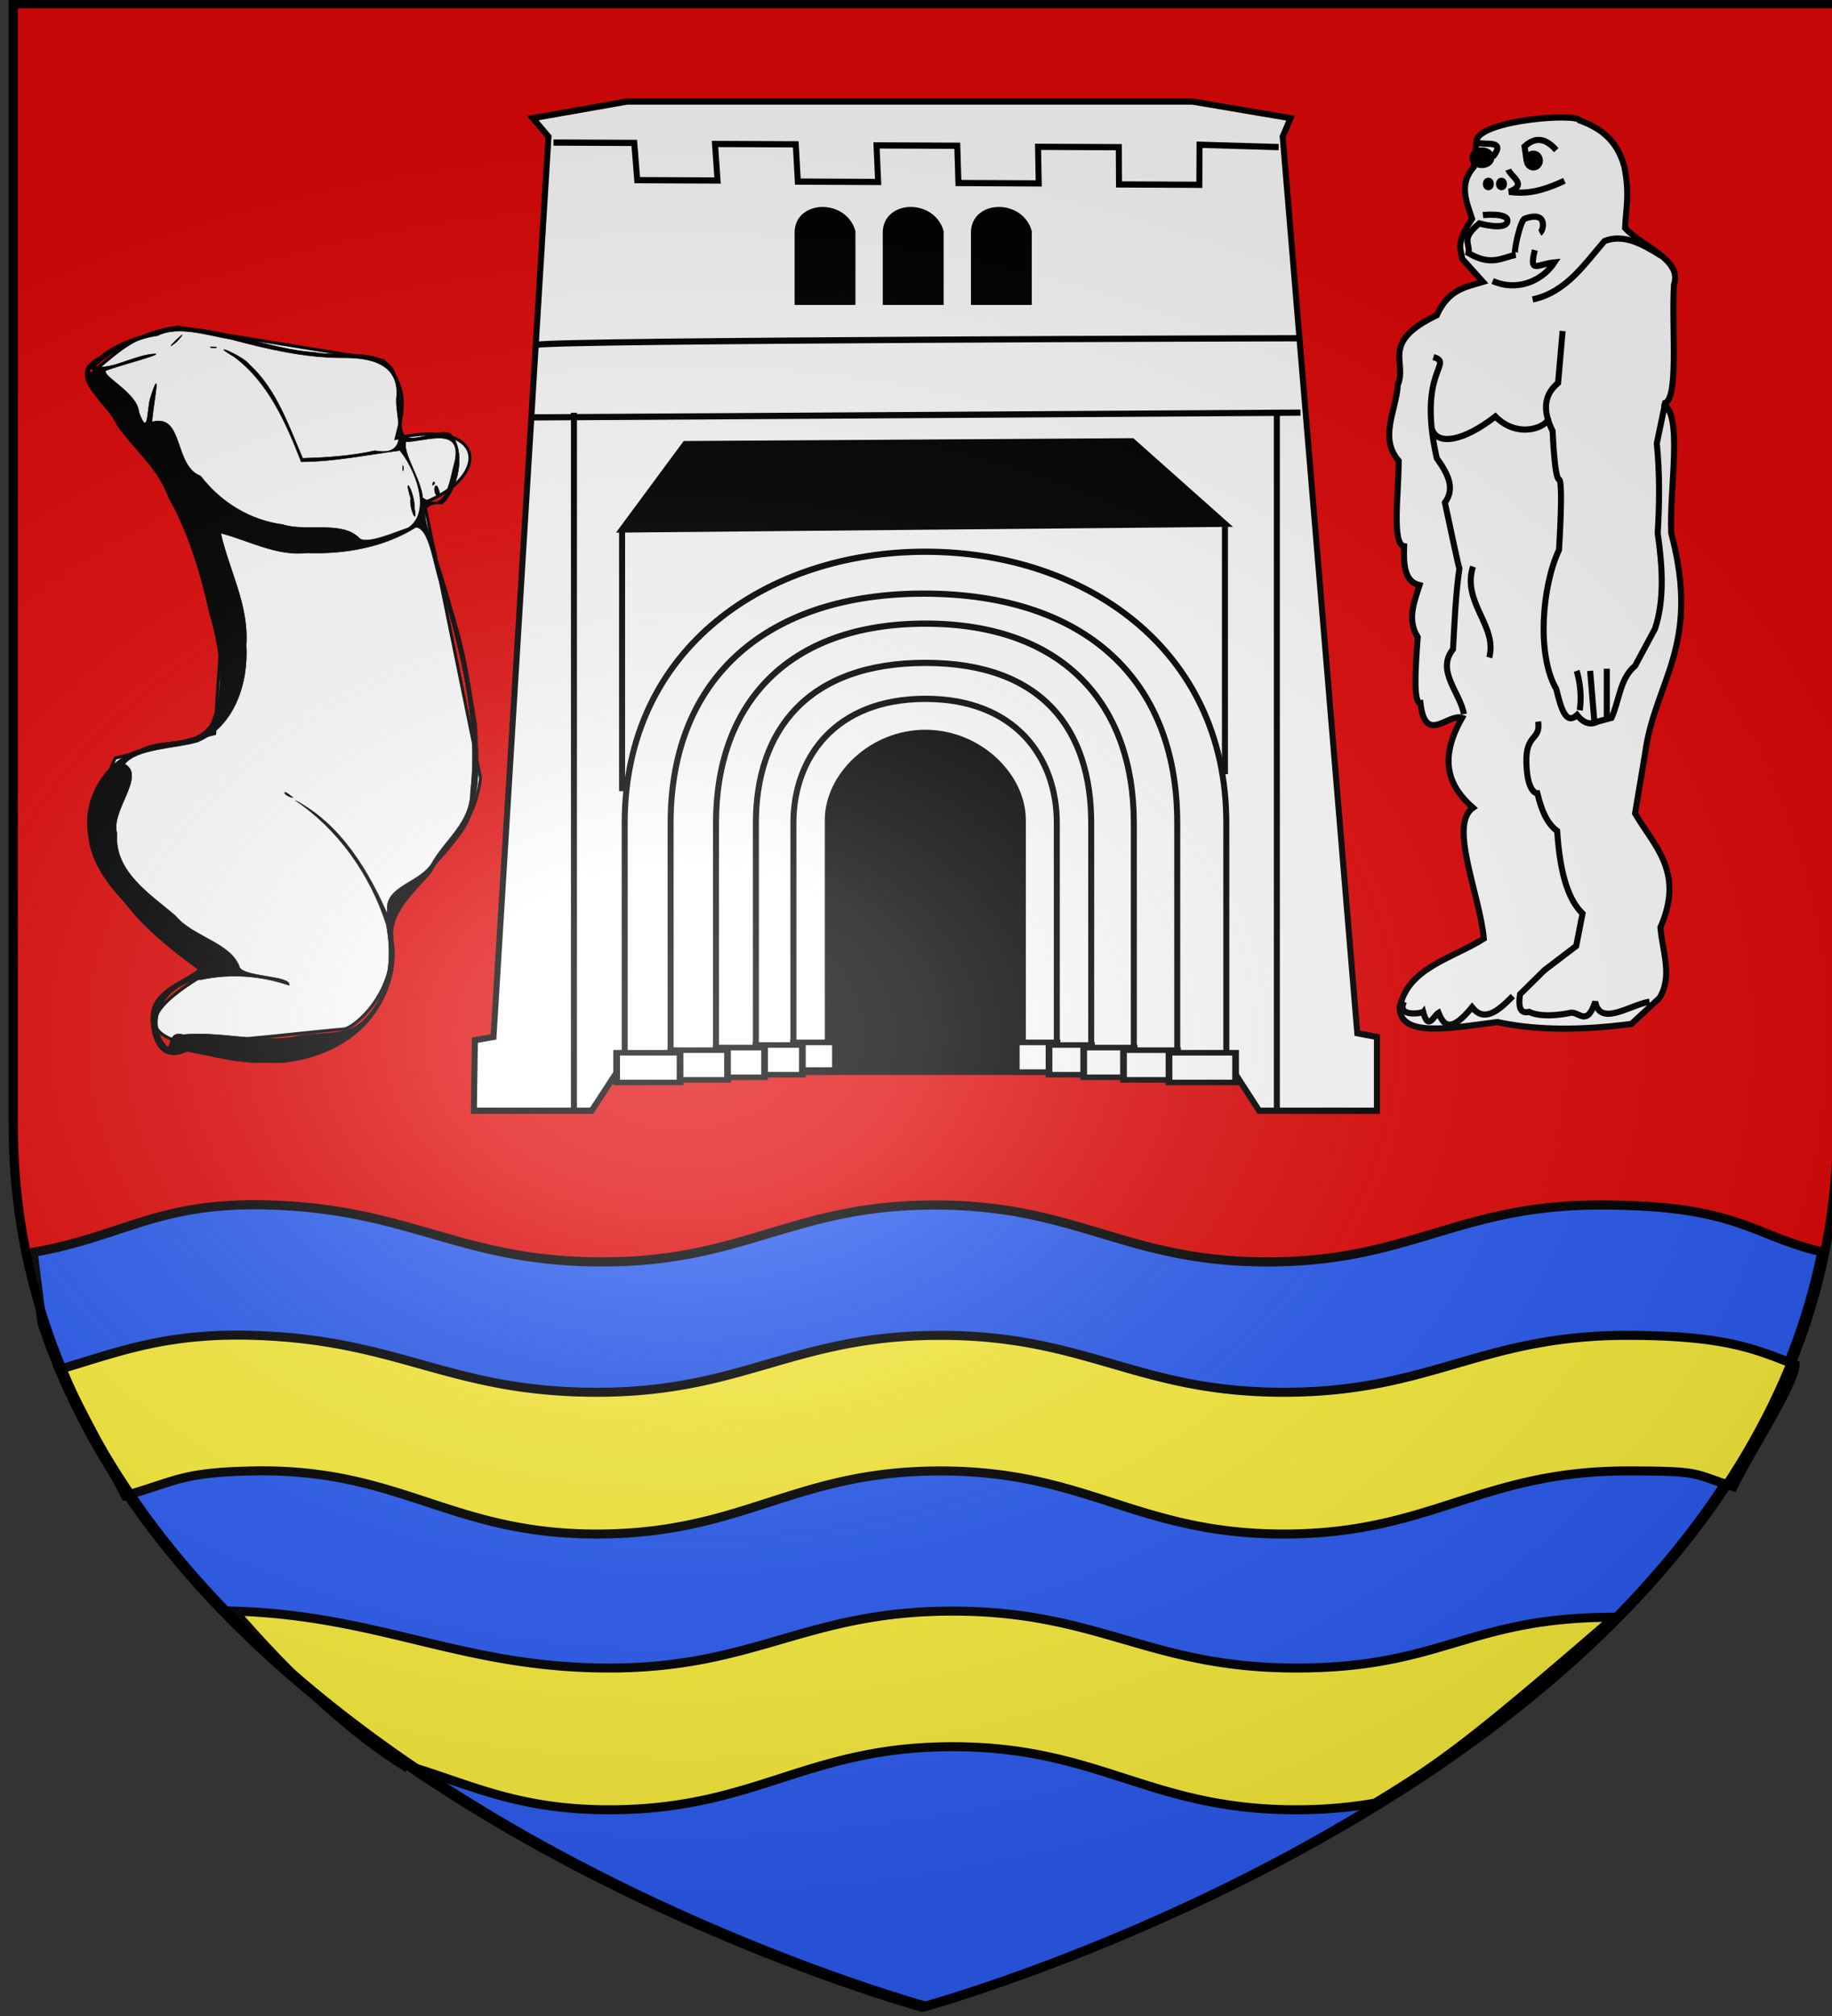
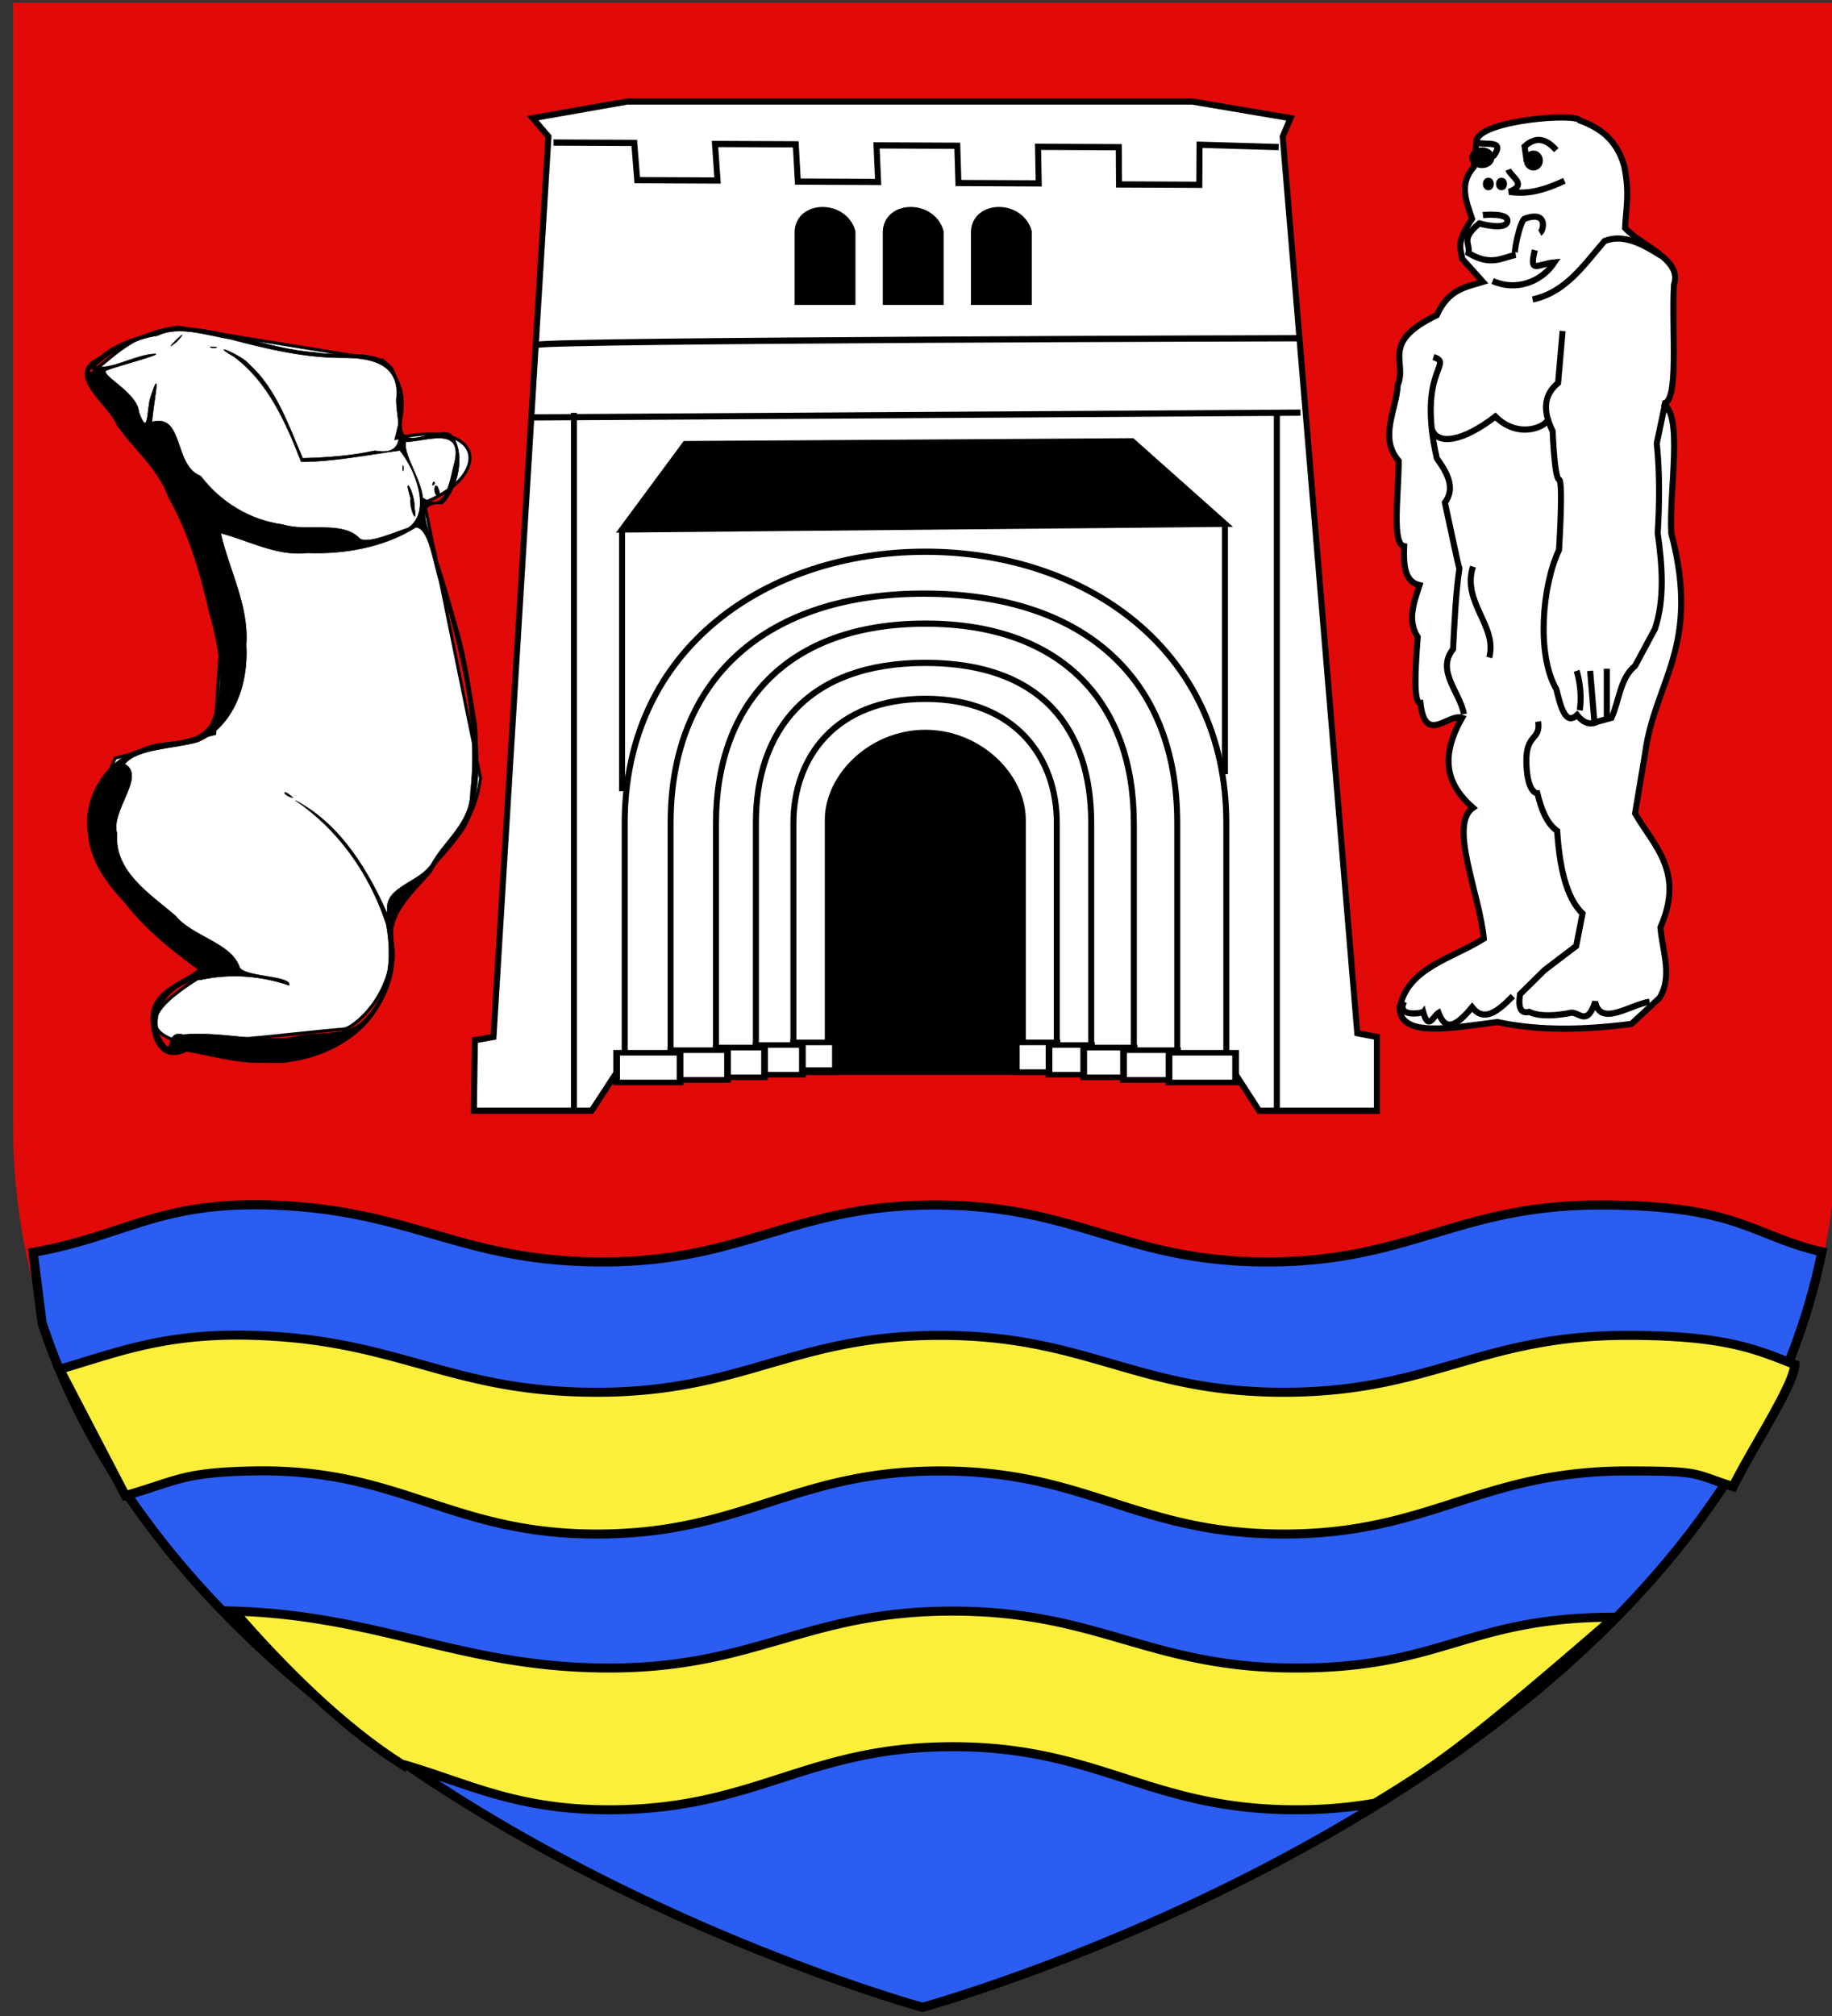
<svg xmlns="http://www.w3.org/2000/svg" xmlns:xlink="http://www.w3.org/1999/xlink" width="600" height="660" viewBox="-300 -300 600 660">
  <rect x="-300" y="-300" width="600" height="660" fill="#333333" stroke="none" />
  <defs>
    <g id="b">
      <path id="a" d="M0 0v1h.5z" transform="rotate(18 3.157 -.5)" />
      <use xlink:href="#a" width="810" height="540" transform="scale(-1 1)" />
    </g>
    <g id="d">
      <use xlink:href="#b" width="810" height="540" transform="rotate(72)" />
      <use xlink:href="#b" width="810" height="540" transform="rotate(144)" />
    </g>
    <g id="f">
      <path id="e" d="M0 0v1h.5z" transform="rotate(18 3.157 -.5)" />
      <use xlink:href="#e" width="810" height="540" transform="scale(-1 1)" />
    </g>
    <g id="g">
      <use xlink:href="#f" width="810" height="540" transform="rotate(72)" />
      <use xlink:href="#f" width="810" height="540" transform="rotate(144)" />
    </g>
    <g id="i">
      <path id="h" d="M0 0v1h.5z" transform="rotate(18 3.157 -.5)" />
      <use xlink:href="#h" width="810" height="540" transform="scale(-1 1)" />
    </g>
    <g id="j">
      <use xlink:href="#i" width="810" height="540" transform="rotate(72)" />
      <use xlink:href="#i" width="810" height="540" transform="rotate(144)" />
    </g>
    <g id="l">
      <path id="k" d="M0 0v1h.5z" transform="rotate(18 3.157 -.5)" />
      <use xlink:href="#k" width="810" height="540" transform="scale(-1 1)" />
    </g>
    <g id="m">
      <use xlink:href="#l" width="810" height="540" transform="rotate(72)" />
      <use xlink:href="#l" width="810" height="540" transform="rotate(144)" />
    </g>
    <g id="o">
      <path id="n" d="M0 0v1h.5z" transform="rotate(18 3.157 -.5)" />
      <use xlink:href="#n" width="810" height="540" transform="scale(-1 1)" />
    </g>
    <g id="p">
      <use xlink:href="#o" width="810" height="540" transform="rotate(72)" />
      <use xlink:href="#o" width="810" height="540" transform="rotate(144)" />
    </g>
    <g id="r">
      <path id="q" d="M0 0v1h.5z" transform="rotate(18 3.157 -.5)" />
      <use xlink:href="#q" width="810" height="540" transform="scale(-1 1)" />
    </g>
    <g id="s">
      <use xlink:href="#r" width="810" height="540" transform="rotate(72)" />
      <use xlink:href="#r" width="810" height="540" transform="rotate(144)" />
    </g>
    <g id="v">
-       <path id="u" d="M0 0v1h.5z" transform="rotate(18 3.157 -.5)" />
      <use xlink:href="#u" width="810" height="540" transform="scale(-1 1)" />
    </g>
    <g id="w">
      <use xlink:href="#v" width="810" height="540" transform="rotate(72)" />
      <use xlink:href="#v" width="810" height="540" transform="rotate(144)" />
    </g>
    <g id="y">
      <path id="x" d="M0 0v1h.5z" transform="rotate(18 3.157 -.5)" />
      <use xlink:href="#x" width="810" height="540" transform="scale(-1 1)" />
    </g>
    <g id="z">
      <use xlink:href="#y" width="810" height="540" transform="rotate(72)" />
      <use xlink:href="#y" width="810" height="540" transform="rotate(144)" />
    </g>
    <radialGradient xlink:href="#A" id="E" cx="221.445" cy="226.331" r="300" fx="221.445" fy="226.331" gradientTransform="matrix(1.354 0 0 .977 -376.668 -182.207)" gradientUnits="userSpaceOnUse" />
    <linearGradient id="A">
      <stop offset="0" style="stop-color:white;stop-opacity:.314" />
      <stop offset=".19" style="stop-color:white;stop-opacity:.251" />
      <stop offset=".6" style="stop-color:#6b6b6b;stop-opacity:.125" />
      <stop offset="1" style="stop-color:black;stop-opacity:.125" />
    </linearGradient>
  </defs>
  <g style="display:inline">
    <path d="M2.973 356.441s298.722-81.383 298.722-288.213V-299.11H-295.75V68.228c0 206.83 298.723 288.213 298.723 288.213" style="display:inline;fill:#e20909;fill-opacity:1;fill-rule:evenodd;stroke:none;stroke-width:3;stroke-linecap:butt;stroke-linejoin:miter;stroke-miterlimit:4;stroke-dasharray:none;stroke-opacity:1" />
    <path d="M-215.845 94.411c-33.545-.107-44.47 10.503-73.308 15.588l2.916 23.04C-233.895 292.711 2.128 357.146 2.128 357.146s258.9-70.625 294.553-247.335c-23.18-5.354-27.13-15.313-72.654-15.313-46.671 0-62.216 18.63-108.887 18.63S52.89 94.5 6.22 94.5s-62.216 18.63-108.887 18.63-62.263-17.2-108.887-18.63a158 158 0 0 0-4.29-.088z" style="display:inline;fill:#2b5df2;fill-opacity:1;fill-rule:evenodd;stroke:#000;stroke-width:3;stroke-linecap:butt;stroke-linejoin:miter;stroke-miterlimit:4;stroke-dasharray:none;stroke-opacity:1" />
    <g style="display:inline;stroke-width:.984">
      <path d="M130.196 581.91c20.797 6.124 35.958 15.022 65.95 15.022 46.727 0 62.29-20.654 109.016-20.654s62.321 20.654 109.047 20.654c9.45 0 17.624-.844 25.04-2.192 20.265-12.733 29.246-19.09 75.975-60.85-46.726 0-54.289 16.633-101.015 16.633s-62.321-18.632-109.047-18.632-62.29 18.632-109.015 18.632-72.336-17.203-119.015-18.632c17.836 21.232 36.198 39.05 53.064 50.02zM78.918 441.528c-25.532-.081-39.976 6.031-57.16 11.201l20.868 41.352c16.676-4.926 17.995-7.622 40.59-8.078 46.705-.942 62.289 20.654 109.015 20.654s62.289-20.654 109.015-20.654 62.32 20.654 109.047 20.654 62.289-20.654 109.015-20.654c24.218 0 20.467.876 33.552 5.106 5.894-12.338 19.429-33.418 19.583-39.938-11.897-4.736-21.447-9.555-53.135-9.555-46.726 0-62.29 18.632-109.015 18.632s-62.321-18.632-109.047-18.632-62.29 18.632-109.015 18.632-62.337-17.203-109.015-18.632a159 159 0 0 0-4.298-.088z" style="display:inline;fill:#fcef3c;fill-opacity:1;fill-rule:evenodd;stroke:#000;stroke-width:2.953;stroke-linecap:butt;stroke-linejoin:miter;stroke-miterlimit:4;stroke-dasharray:none;stroke-opacity:1" transform="matrix(1.032 0 0 1 -302.935 -304.442)" />
    </g>
  </g>
  <g style="display:inline">
    <g style="display:inline;stroke-width:1.686;stroke-miterlimit:4;stroke-dasharray:none" transform="matrix(1.165 0 0 1.208 -354.061 -868.876)">
      <path d="M268.013 761.398h74.137l-1.834-90.904-74.568.779z" style="fill:#000;stroke:#000;stroke-width:1.686;stroke-linecap:butt;stroke-linejoin:miter;stroke-miterlimit:4;stroke-dasharray:none;stroke-opacity:1" />
      <path d="m381.612 498.442 27.594 4.5-2.207 5 20.972 243 5.519 1v20h-33.114l-7.32-10.934h-61.012v-8.996h1.902V693.13c0-11.87-12.273-23.592-27.414-23.592-15.14 0-27.414 11.722-27.414 23.592v58.88h2.11v8.997l-61.133.05-7.363 10.884H179.62l.294-19.124 5.225-.876 15.453-244-4.416-5 26.491-4.5z" style="display:inline;fill:#fff;stroke:#000;stroke-width:1.686;stroke-linecap:butt;stroke-linejoin:miter;stroke-miterlimit:4;stroke-dasharray:none;stroke-opacity:1" />
      <path d="M365.154 757.771v-63.798c0-32.343-19.967-54.035-58.6-54.035-38.632 0-58.864 21.692-58.864 54.035v63.798" style="display:inline;fill:none;stroke:#000;stroke-width:1.686;stroke-linejoin:round;stroke-miterlimit:4;stroke-dasharray:none;stroke-opacity:1" />
      <path d="M269.452 757.638v-63.665c0-17.792 11.868-33.657 37.102-33.657s36.948 15.865 36.948 33.657v63.665" style="display:inline;fill:none;stroke:#000;stroke-width:1.686;stroke-linejoin:round;stroke-miterlimit:4;stroke-dasharray:none;stroke-opacity:1" />
      <path d="M222.022 759.416v-65.444c0-47.702 40.38-73.525 84.532-73.525s84.6 25.824 84.6 73.526v65.443" style="display:inline;fill:none;stroke:#000;stroke-width:1.686;stroke-linecap:butt;stroke-linejoin:miter;stroke-miterlimit:4;stroke-dasharray:none;stroke-opacity:1" />
      <path d="M234.933 758.52v-64.548c0-39.618 27.448-62.324 71.6-62.166 44.15.159 70.826 22.549 70.826 62.167v64.547" style="display:inline;fill:none;stroke:#000;stroke-width:1.686;stroke-linecap:butt;stroke-linejoin:miter;stroke-miterlimit:4;stroke-dasharray:none;stroke-opacity:1" />
      <path d="M258.902 757.59v-63.617c0-25.067 14.555-43.403 47.652-43.403 33.114 0 46.615 18.336 46.615 43.403v63.617" style="display:inline;fill:none;stroke:#000;stroke-width:1.686;stroke-linecap:butt;stroke-linejoin:miter;stroke-miterlimit:4;stroke-dasharray:none;stroke-opacity:1" />
      <g style="stroke-width:1.705;stroke-miterlimit:4;stroke-dasharray:none">
        <path d="M266.386 932.432h10.668v9.087h-10.668z" style="display:inline;fill:none;stroke:#000;stroke-width:1.705;stroke-linejoin:miter;stroke-miterlimit:4;stroke-dasharray:none;stroke-opacity:1" transform="matrix(1.104 0 0 .886 -24.582 -72.703)" />
        <path d="M256.828 933.222h11.794v9.087h-11.794z" style="display:inline;fill:#fff;stroke:#000;stroke-width:1.705;stroke-linejoin:miter;stroke-miterlimit:4;stroke-dasharray:none;stroke-opacity:1" transform="matrix(1.104 0 0 .886 -24.582 -72.703)" />
        <path d="M246.67 934.012h12.316v9.087h-12.315z" style="display:inline;fill:#fff;stroke:#000;stroke-width:1.705;stroke-linejoin:miter;stroke-miterlimit:4;stroke-dasharray:none;stroke-opacity:1" transform="matrix(1.104 0 0 .886 -24.582 -72.703)" />
        <path d="M235.113 934.803h14.443v9.087h-14.443z" style="display:inline;fill:#fff;stroke:#000;stroke-width:1.705;stroke-linejoin:miter;stroke-miterlimit:4;stroke-dasharray:none;stroke-opacity:1" transform="matrix(1.104 0 0 .886 -24.582 -72.703)" />
        <path d="M221.317 935.593h16.151v9.087h-16.151z" style="display:inline;fill:#fff;stroke:#000;stroke-width:1.705;stroke-linejoin:miter;stroke-miterlimit:4;stroke-dasharray:none;stroke-opacity:1" transform="matrix(1.104 0 0 .886 -24.582 -72.703)" />
      </g>
      <g style="stroke-width:1.705;stroke-miterlimit:4;stroke-dasharray:none">
        <path d="M333.474 932.432h-10.381v9.087h10.38z" style="display:inline;fill:#fff;stroke:#000;stroke-width:1.705;stroke-linejoin:miter;stroke-miterlimit:4;stroke-dasharray:none;stroke-opacity:1" transform="matrix(1.104 0 0 .886 -24.582 -72.703)" />
        <path d="M342.232 933.222h-10.807v9.087h10.807z" style="display:inline;fill:#fff;stroke:#000;stroke-width:1.705;stroke-linejoin:miter;stroke-miterlimit:4;stroke-dasharray:none;stroke-opacity:1" transform="matrix(1.104 0 0 .886 -24.582 -72.703)" />
        <path d="M353.09 934.012h-12.83v9.087h12.83z" style="display:inline;fill:#fff;stroke:#000;stroke-width:1.705;stroke-linejoin:miter;stroke-miterlimit:4;stroke-dasharray:none;stroke-opacity:1" transform="matrix(1.104 0 0 .886 -24.582 -72.703)" />
        <path d="M364.147 934.803h-13.756v9.087h13.756z" style="display:inline;fill:#fff;stroke:#000;stroke-width:1.705;stroke-linejoin:miter;stroke-miterlimit:4;stroke-dasharray:none;stroke-opacity:1" transform="matrix(1.104 0 0 .886 -24.582 -72.703)" />
        <path d="M378.932 935.593h-16.953v9.087h16.953z" style="display:inline;fill:#fff;stroke:#000;stroke-width:1.705;stroke-linejoin:miter;stroke-miterlimit:4;stroke-dasharray:none;stroke-opacity:1" transform="matrix(1.104 0 0 .886 -24.582 -72.703)" />
      </g>
      <path d="M197.542 564.378c3.404-1.28 214.465-1.79 214.465-1.79m-215.571 21.45 215.571-1.28" style="fill:none;stroke:#000;stroke-width:1.686;stroke-linecap:butt;stroke-linejoin:miter;stroke-miterlimit:4;stroke-dasharray:none;stroke-opacity:1" />
      <path id="B" d="M207.755 582.806v188.902" style="fill:none;stroke:#000;stroke-width:1.686;stroke-linecap:butt;stroke-linejoin:miter;stroke-miterlimit:4;stroke-dasharray:none;stroke-opacity:1" />
      <use xlink:href="#B" width="100%" height="100%" style="stroke-width:1.686;stroke-miterlimit:4;stroke-dasharray:none" transform="translate(197.604 .771)" />
      <path d="m202.01 509.558 22.702.097.838 10.096 22.573.097-.709-9.904 22.703.096.579 10.097 22.573.096-.45-9.903 22.703.096.32 10.096 22.573.097-.19-9.904 22.702.097.061 10.096 22.574.096.067-10.855 22.245.639" style="fill:none;stroke:#000;stroke-width:1.686;stroke-linecap:butt;stroke-linejoin:miter;stroke-miterlimit:4;stroke-dasharray:none;stroke-opacity:1" />
      <path d="m239.019 591.287 125.677-.77 26.07 22.36-169.481 1.541z" style="fill:#000;fill-opacity:1;stroke:#000;stroke-width:1.686;stroke-miterlimit:4;stroke-dasharray:none" />
      <path d="M221.285 614.418v70.935M390.766 613.647v67.08" style="fill:none;stroke:#000;stroke-width:1.686;stroke-linecap:butt;stroke-linejoin:miter;stroke-miterlimit:4;stroke-dasharray:none;stroke-opacity:1" />
      <path id="C" d="M295.418 533.688c.306-7.658 13.076-7.892 15.42 0v19.048h-15.42z" style="stroke:#000;stroke-width:1.686;stroke-miterlimit:4;stroke-dasharray:none" />
      <use xlink:href="#C" width="100%" height="100%" style="stroke-width:1.686;stroke-miterlimit:4;stroke-dasharray:none" transform="translate(-24.787)" />
      <use xlink:href="#C" width="100%" height="100%" style="stroke-width:1.686;stroke-miterlimit:4;stroke-dasharray:none" transform="translate(24.787)" />
    </g>
    <g style="display:inline;stroke-width:1.075">
      <path d="M-222.056 396.217c-15.562 1.986-21.559 8.754-29.3 14.65l46.263 70.163-3.856 56.285-35.467 8.482c-17.167 35.098 4.944 55.912 32.383 74.79-18.567 10.652-23.825 18.643-11.565 23.13.881 2.888 44.425-2.514 60.911-3.855 3.17-.258 22.776-14.578 15.42-40.093 12.002-14.918 30.328-24.776 33.155-47.033l-20.047-95.607c24.147-9.305 21.912-29.368-10.023-22.36 2.083-8.391 5.22-16.607-4.626-26.986z" style="fill:#fff;stroke:#000;stroke-width:1.075px;stroke-linecap:butt;stroke-linejoin:miter;stroke-opacity:1" transform="matrix(.918 0 0 .943 -37.864 -566.525)" />
      <path d="M-184.29 651.533c11.316-1.284 22.457-5.623 30.23-14.278 6.393-7.353 10.284-17.261 9.007-27.14-2.398-9.991 7.58-17.792 13.438-24.71 4.227-8.136 13.046-12.438 14.476-22.02 3.299-9.05 1.992-20.651 1.709-28.983-1.928-10.764-3.34-21.913-6.45-32.564-2.561-8.635-4.89-17.024-7.813-25.375.443-4.777-10.782-20.107 1.907-18.778 5.572-4.858 8.803-18.231 3.042-24.423-5.703-2.863-18.759 7.67-17.444-4.894.096-6.562-1.087-14.051-3.196-17.965-5.99-7.161-19.064-3.756-27.861-5.422-16.395-1.086-31.864-8.396-48.247-8.741-10.185 1.864-20.485 3.631-28.764 10.347-12.993 6.245 3.325 16.116 6.399 23.567 6.198 8.634 14.543 14.845 18.438 25.121 7.184 12.43 11.371 26.179 14.562 40.079 3.714 12.43 6.136 26.632.323 38.784-5.76 8.07-16.766 4.507-24.56 8.43-12.463 3.543-21.166 16.842-18.965 29.686.928 11.42 9.319 20.089 16.994 27.782 7.325 6.447 14.22 13.44 22.205 19.075-4.14 3.842-16.37 6.797-16.853 16.12-.344 7.466 3.16 17.037 12.8 12.445 9.125 1.487 18.133 4.264 27.544 3.812 2.358.058 4.72.212 7.078.045zm-43.449-7.811c-5.564-9.931 3.963-20.48 14.097-20.999 10.39-2.142 21.198-1.355 31.261 2.003 1.035-3.42-15.693-2.783-17.665-6.215-3-8.652-16.742-10.584-22.96-17.995-8.864-7.384-21.868-15.253-20.793-28.481-2.46-7.854 10.476-19.967 2.777-24.15 4.331-5.349 17.847-5.339 26.002-7.623 13.138-5.406 18.164-20.557 17.3-33.77 1.007-13.696-6.082-25.793-9.08-38.74 9.367 2.265 20.061 8.125 30.839 6.827 13.346.507 27.393-1.902 38.85-8.911 5.439.668 6.246 15.825 9.5 21.823 6.64 22.59 12.747 46.186 9.911 69.924.03 10.883-9.192 16.698-13.977 25.16-4.81 7.216-19.173 8.01-15.005 18.884-7.15-16.22-17.22-32.63-33.493-40.94 15.311 10.029 26.588 25.634 32.378 42.935 2.258 11.372 1.177 24.51-7.673 32.97-6.163 6.708-16.862 3.96-25.544 6.266-13.128 1.866-26.144-2.1-39.238-.867-6.739-1.892-3.124 8.675-7.487 1.899zm46.704-84.168c-4.438-3.895-3.47-.472 0 0zm-38 85.285c4.215-.447.232.957 0 0zm61.891-175.187c-6.28-6.484-18.837-2.184-27.558-4.924-11.585-1.468-22.078-7.685-29.274-16.845-9.7-3.512-5.887-21.759-17.306-18.774.105-4.673 3.753-21.527-.613-8.38-1.28 3.97-.628 14.248-4.114 4.975-.41-6.537-13.136-12.441-11.834-14.377 4.285-1.712 19.478-5.434 17.773-5.836-7.147.171-15.811 5.775-21.458 4.298 6.27-5.323 14.01-9.524 22.175-10.613 7.313-3.62 17.863-.103 26.31 1.304 13.028 3.359 26.234 6.377 39.763 6.365 9.677-.091 20.686 1.898 19.12 14.41-.16 7.982 5.362 20.142-7.655 17.854-8.465 1.81-17.108 2.404-25.742 2.625-5.068-11.443-9.409-23.997-18.974-32.502-2.41-3.135-15.288-8.302-5.595-2.806 12.214 8.722 18.612 23.006 24.033 36.529 11.856-.048 23.537-2.444 35.204-3.91 5.183 6.046 11.656 20.996 3.011 26.827-4.59 1.448-14.277 5.7-17.266 3.78zm19.424-10.85c.24-4.928-4.25-12.546-1.332-3.18-.66 3.307 2.679 10.36 1.332 3.18zm-3.853-13.61c-.446-3.291-.446 3.292 0 0zm-66.734-42.084c-5.236-.369.2.913 0 0zm-14.04-1.977c6.506-7.185-7.355 5.944 0 0zm87.6 54.31c-.543-6.47-7.156-15.364-5.988-19.415 7.012-.084 20.32-5.638 17.402 6.988-1.797 5.94-2.748 18.144-11.414 12.426zm6.366-.357c-1.728-8.797-3.827.335 0 0zm-2.084-4.533c-.157-2.184-1.787 2.005 0 0zm-123.237-39.293c2.497-2.098.857 2.147 0 0z" style="fill:#000;stroke:#000;stroke-width:.161;stroke-miterlimit:4;stroke-dasharray:none;stroke-opacity:1" transform="matrix(.918 0 0 .943 -37.864 -566.525)" />
    </g>
    <g style="display:inline;stroke-width:3.634;stroke-miterlimit:4;stroke-dasharray:none" transform="matrix(.544 0 0 .557 311.723 -440.847)">
      <path d="M-281.868 845.423c4.596-23.698 31.568-29.088 50.704-40.89-2.474-25.895-21.296-66.88-6.543-76.873-14.176-12.23-21.265-27.65-6.542-52.885-8.39-2.79-22.208 16.139-25.08-8.723-4.063.292-3.325-17.426-1.635-38.709-6.51-10.177-2.23-20.354 1.09-30.531-9.304-2.124-9.637-12.555-9.268-22.899-7.562-1.187-3.267-30.832-3.271-50.158-12.075-13.713-1.37-29.703-.545-44.706 5.936-13.46-10.843-24.854 23.443-40.89 7.255-15.603 17.766-16.556 27.805-19.627l-12.54-13.63c-.437-5.682-4.464-8.224 5.998-23.444-3.419-10.177-8.124-20.354 1.09-30.531l1.636-15.81c3.776-11.824 60.362-15.928 62.153-11.45 11.815 4.248 22.11 10.929 26.714 26.715 3.526 16.635.993 25.19.546 36.528 10.396 10.94 34.6 18.429 29.44 33.257-1.671 25.335 3.612 71.535-7.087 69.786 12.983 5.592 4.114 50.032 5.452 76.328 18.114 66.637-10.113 86.932-15.811 129.757l-5.997 34.893c11.29 19.09 30.023 34.26 15.265 67.06 1.233 14.013 7.472 28.742-.545 41.434l-16.901 15.266c-35.914 4.555-60.709 3.045-80.69-1.09-27.31 3.339-58.145 9.462-58.881-8.178z" style="fill:#fff;fill-opacity:1;stroke:#000;stroke-width:3.634;stroke-linecap:butt;stroke-linejoin:miter;stroke-miterlimit:4;stroke-dasharray:none;stroke-opacity:1" />
      <path d="m-183.73 447.427-2.725 30.531c-7.642 6.175-10.14 14.922-3.271 28.35 0 0 1.09 27.806 3.816 28.351s0 41.435 0 41.435c-10.252 21.219-13.592 61.627-1.636 81.78 2.764 10.753 5.52 21.538 12.54 15.266 4.18 5.239 8.36 5.833 12.54 3.816l8.177-2.18c4.723-10.18 5.064-23.279 14.176-30.532l11.994-21.808c5.764-16.979 4.515-36.295 1.636-56.155 1.027-17.024 1.319-34.415-.546-52.885l4.907-22.898v-.545M-261.518 462.732c12.71 3.958-9.96 7.428 2.003 59.388 6.294 8.723 11.484 17.446 4.907 26.17 3.187 14.296 8.135 37.4 8.723 38.708-2.295 15.811-2.904 31.622-3.816 47.433-10.397 12.72 4.321 25.442 6.542 38.164M-198.452 676.956c1.639 11.537-7.673 6.571-7.088 24.534.584 17.963 6.615 17.659 6.615 17.659 2.297 9.057 5.31 17.399 11.922 22.14 1.837 27.552 7.63 41.262 15.265 48.523l-3.816 19.082-19.082 14.176-14.72 14.175c-1.432 9.138 1.085 11.366 5.452 10.358 8.723 4.2 25.079.546 25.079.546 4.906-.792 9.813 8.497 14.72-6.543 2.854 14.95 20.735 1.994 32.712 0M-231.71 379.277s15.811-1.635 14.72 3.817-16.9 1.09-16.9 1.09c-11.7 9.385-5.163 11.931-6.543 17.447 13.747 7.883 20.01 2.668 28.35 1.09-1.747 0 2.833-20.323 5.453-21.263 14.392-5.163 11.46 7.13 9.172 8.35m-2.996 10.05c-3.663 14.339 1.51 8.178 11.815 7.225-8.012 11.784-23.441 17.007-37.223 10.938M-234.98 336.752c4.674 1.608 16.876-1.801 9.813 7.633l-4.907 1.635M-187.549 341.113c-7.168-7.994-13.363-7.235-19.081-2.18l1.274 8.723M-216.444 352.563c1.668 4.361 11.896 8.723.545 13.084 7.981.924 16.697 1.114 33.257-6.542M-201.794 428.89c20.168-4.274 30.869-20.396 43.304-34.347 11.385-4.364 22.77 1.64 34.155 8.723" style="fill:none;stroke:#000;stroke-width:3.634;stroke-linecap:butt;stroke-linejoin:miter;stroke-miterlimit:4;stroke-dasharray:none;stroke-opacity:1" />
      <path d="M-262.424 505.032c3.175 9.787 18.729 7.371 38.204-7.347 14.397 13.986 31.929 5.418 31.73 1.053M-237.707 585.908c-6.817 21.097 14.927 34.814 9.814 53.43M-279.142 841.606c-4.862 9.307 10.73 6.837 11.45 5.997 3.089 11.375 6.178 2.384 9.268.546 3.04 7.33 7.109 12.309 20.172-3.272 6.872 8.535 14.76 3.377 24.534-6.542" style="fill:none;stroke:#000;stroke-width:3.634;stroke-linecap:butt;stroke-linejoin:miter;stroke-miterlimit:4;stroke-dasharray:none;stroke-opacity:1" />
      <ellipse id="D" cx="228.438" cy="361.013" rx="1.486" ry="1.908" style="fill:#000;stroke:#000;stroke-width:3.634;stroke-miterlimit:4;stroke-dasharray:none;stroke-opacity:1" transform="scale(-1 1)" />
      <use xlink:href="#D" width="100%" height="100%" style="stroke:#000;stroke-width:3.634;stroke-miterlimit:4;stroke-dasharray:none;stroke-opacity:1" transform="translate(7.905)" />
      <use xlink:href="#D" width="100%" height="100%" style="stroke:#000;stroke-width:1.876;stroke-miterlimit:4;stroke-dasharray:none;stroke-opacity:1" transform="matrix(2.284 0 0 1.643 289.39 -247.574)" />
      <use xlink:href="#D" width="100%" height="100%" style="stroke:#000;stroke-width:2.201;stroke-miterlimit:4;stroke-dasharray:none;stroke-opacity:1" transform="matrix(1.734 0 0 1.571 194.773 -219.923)" />
      <path d="M-173.413 670.324c1.878-12.52-1.879-23.163-1.879-23.163M-167.153 647.16l2.504 29.425M-157.136 645.909v30.676" style="fill:none;stroke:#000;stroke-width:3.634;stroke-linecap:butt;stroke-linejoin:miter;stroke-miterlimit:4;stroke-dasharray:none;stroke-opacity:1" />
    </g>
  </g>
  <g style="display:inline">
-     <path d="M3.065 356.767s298.723-81.384 298.723-288.213v-367.339h-597.445V68.554c0 206.83 298.722 288.213 298.722 288.213z" style="display:inline;fill:url(#E);fill-opacity:1;fill-rule:evenodd;stroke:#000;stroke-width:3;stroke-linecap:butt;stroke-linejoin:miter;stroke-miterlimit:4;stroke-dasharray:none;stroke-opacity:1" />
-   </g>
+     </g>
</svg>